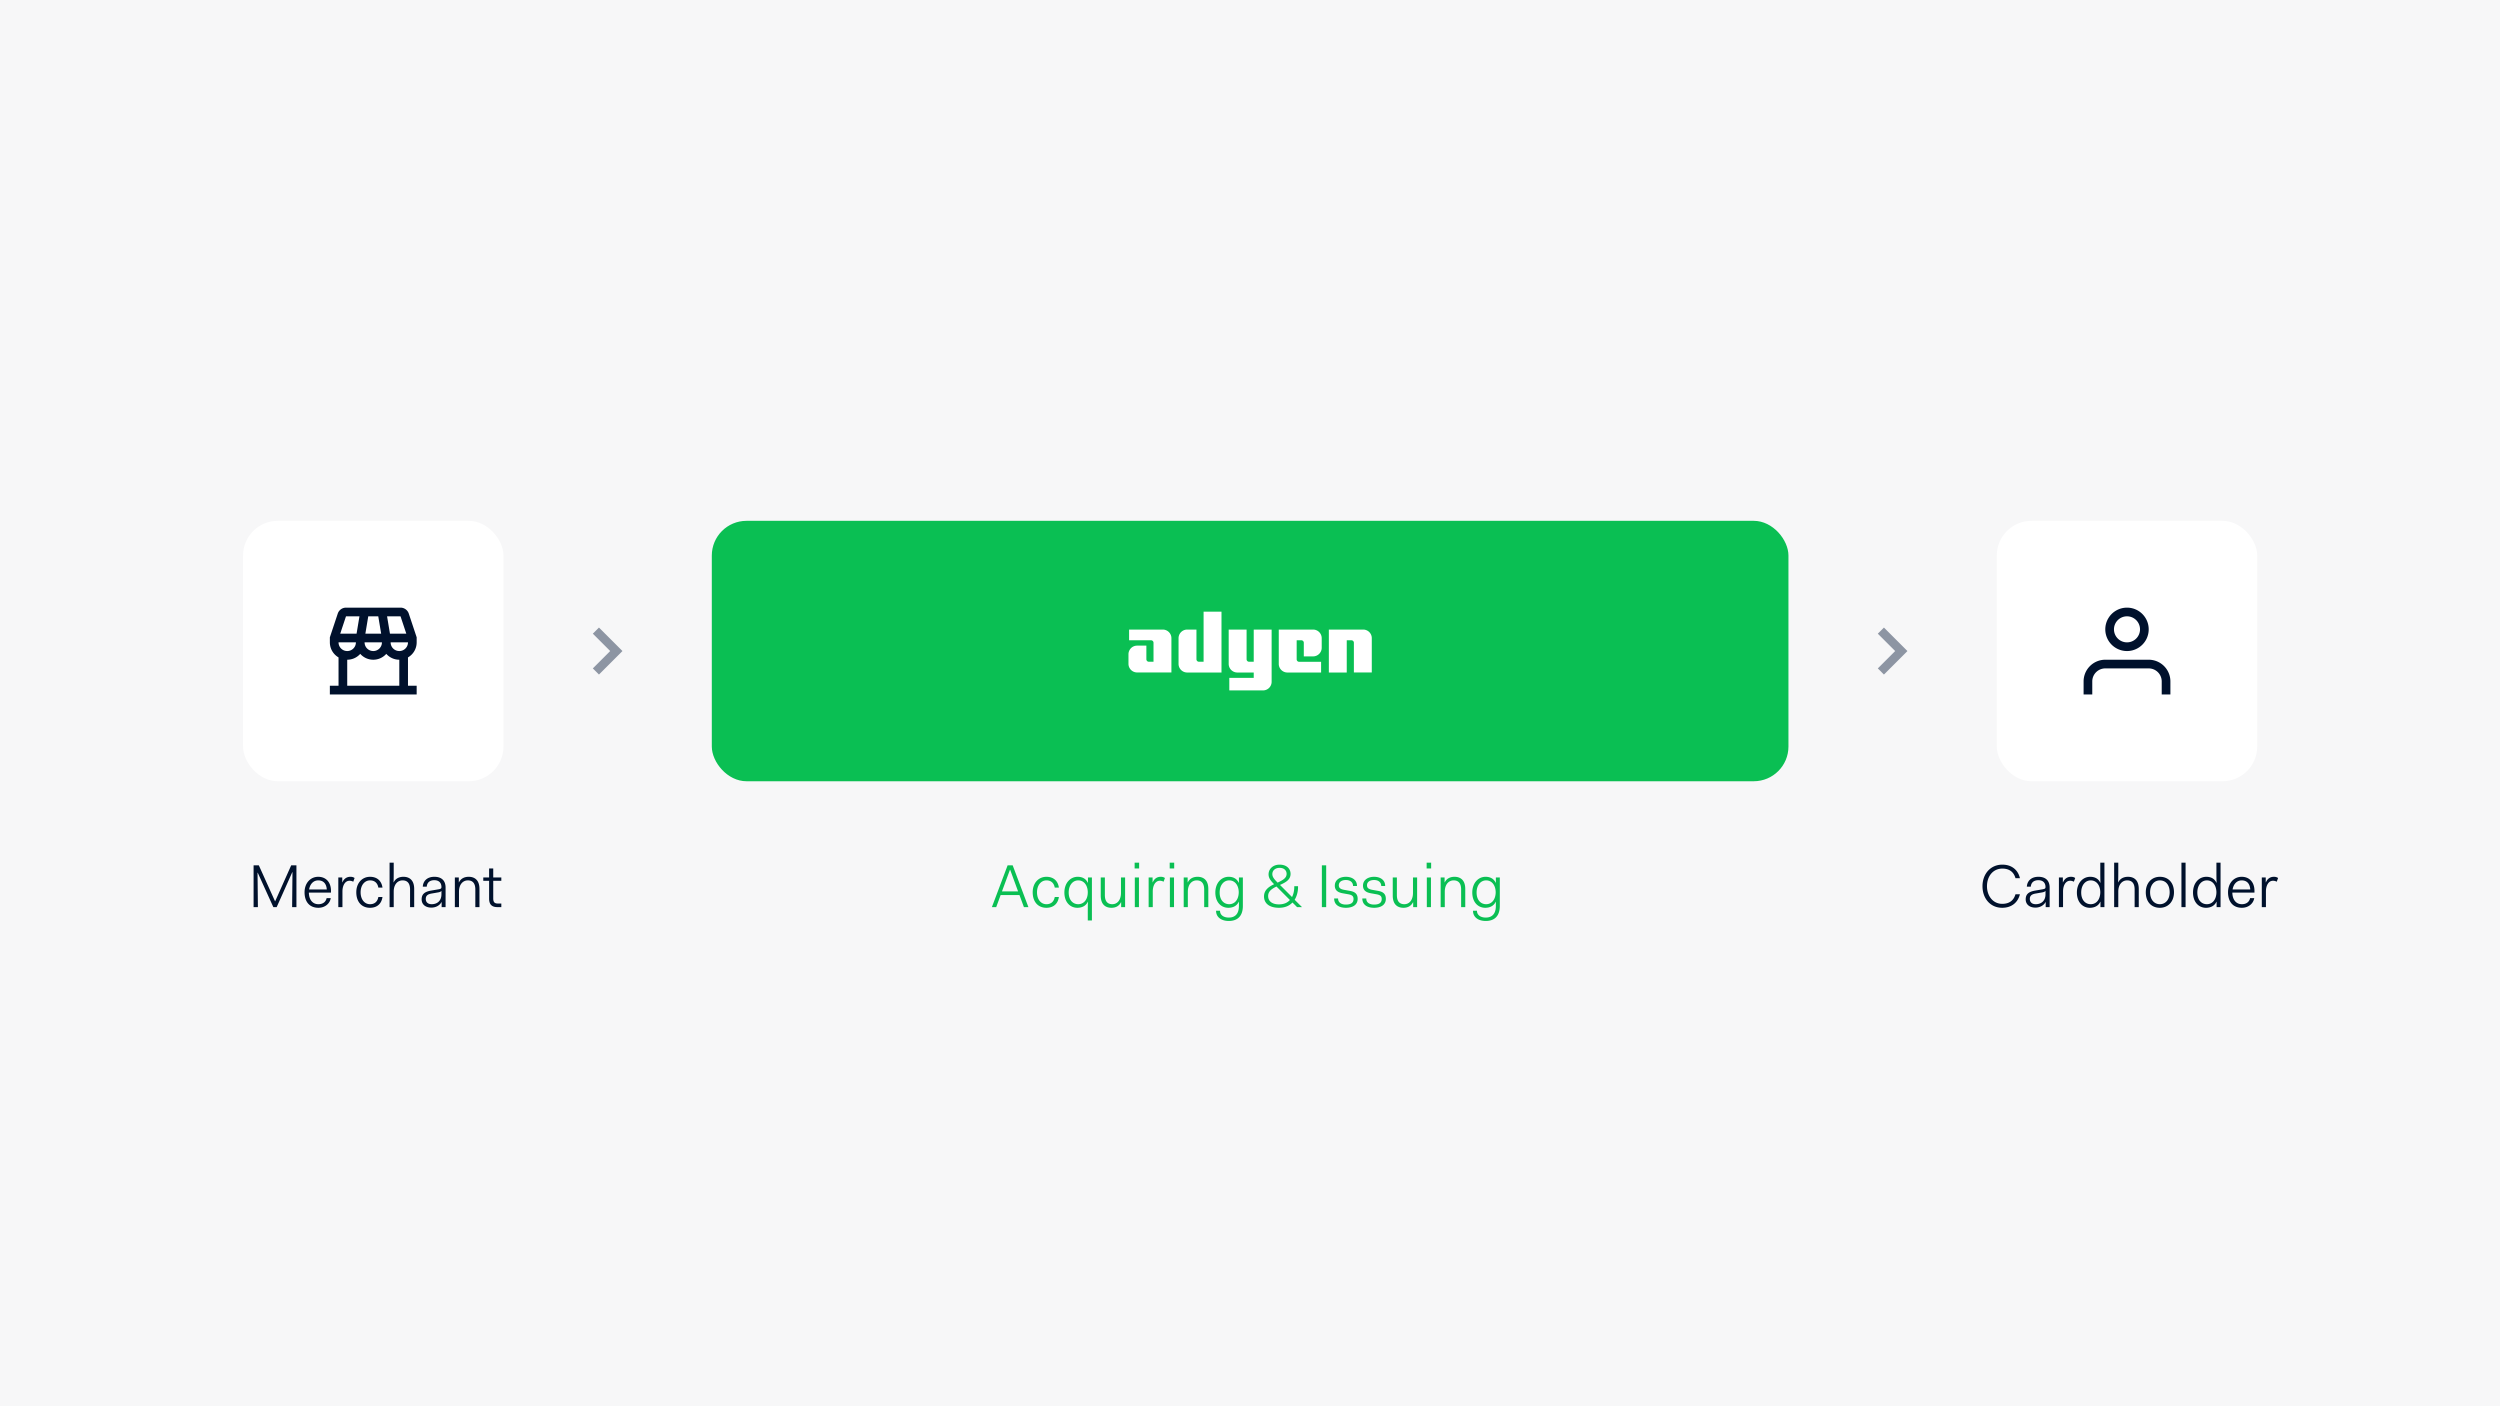
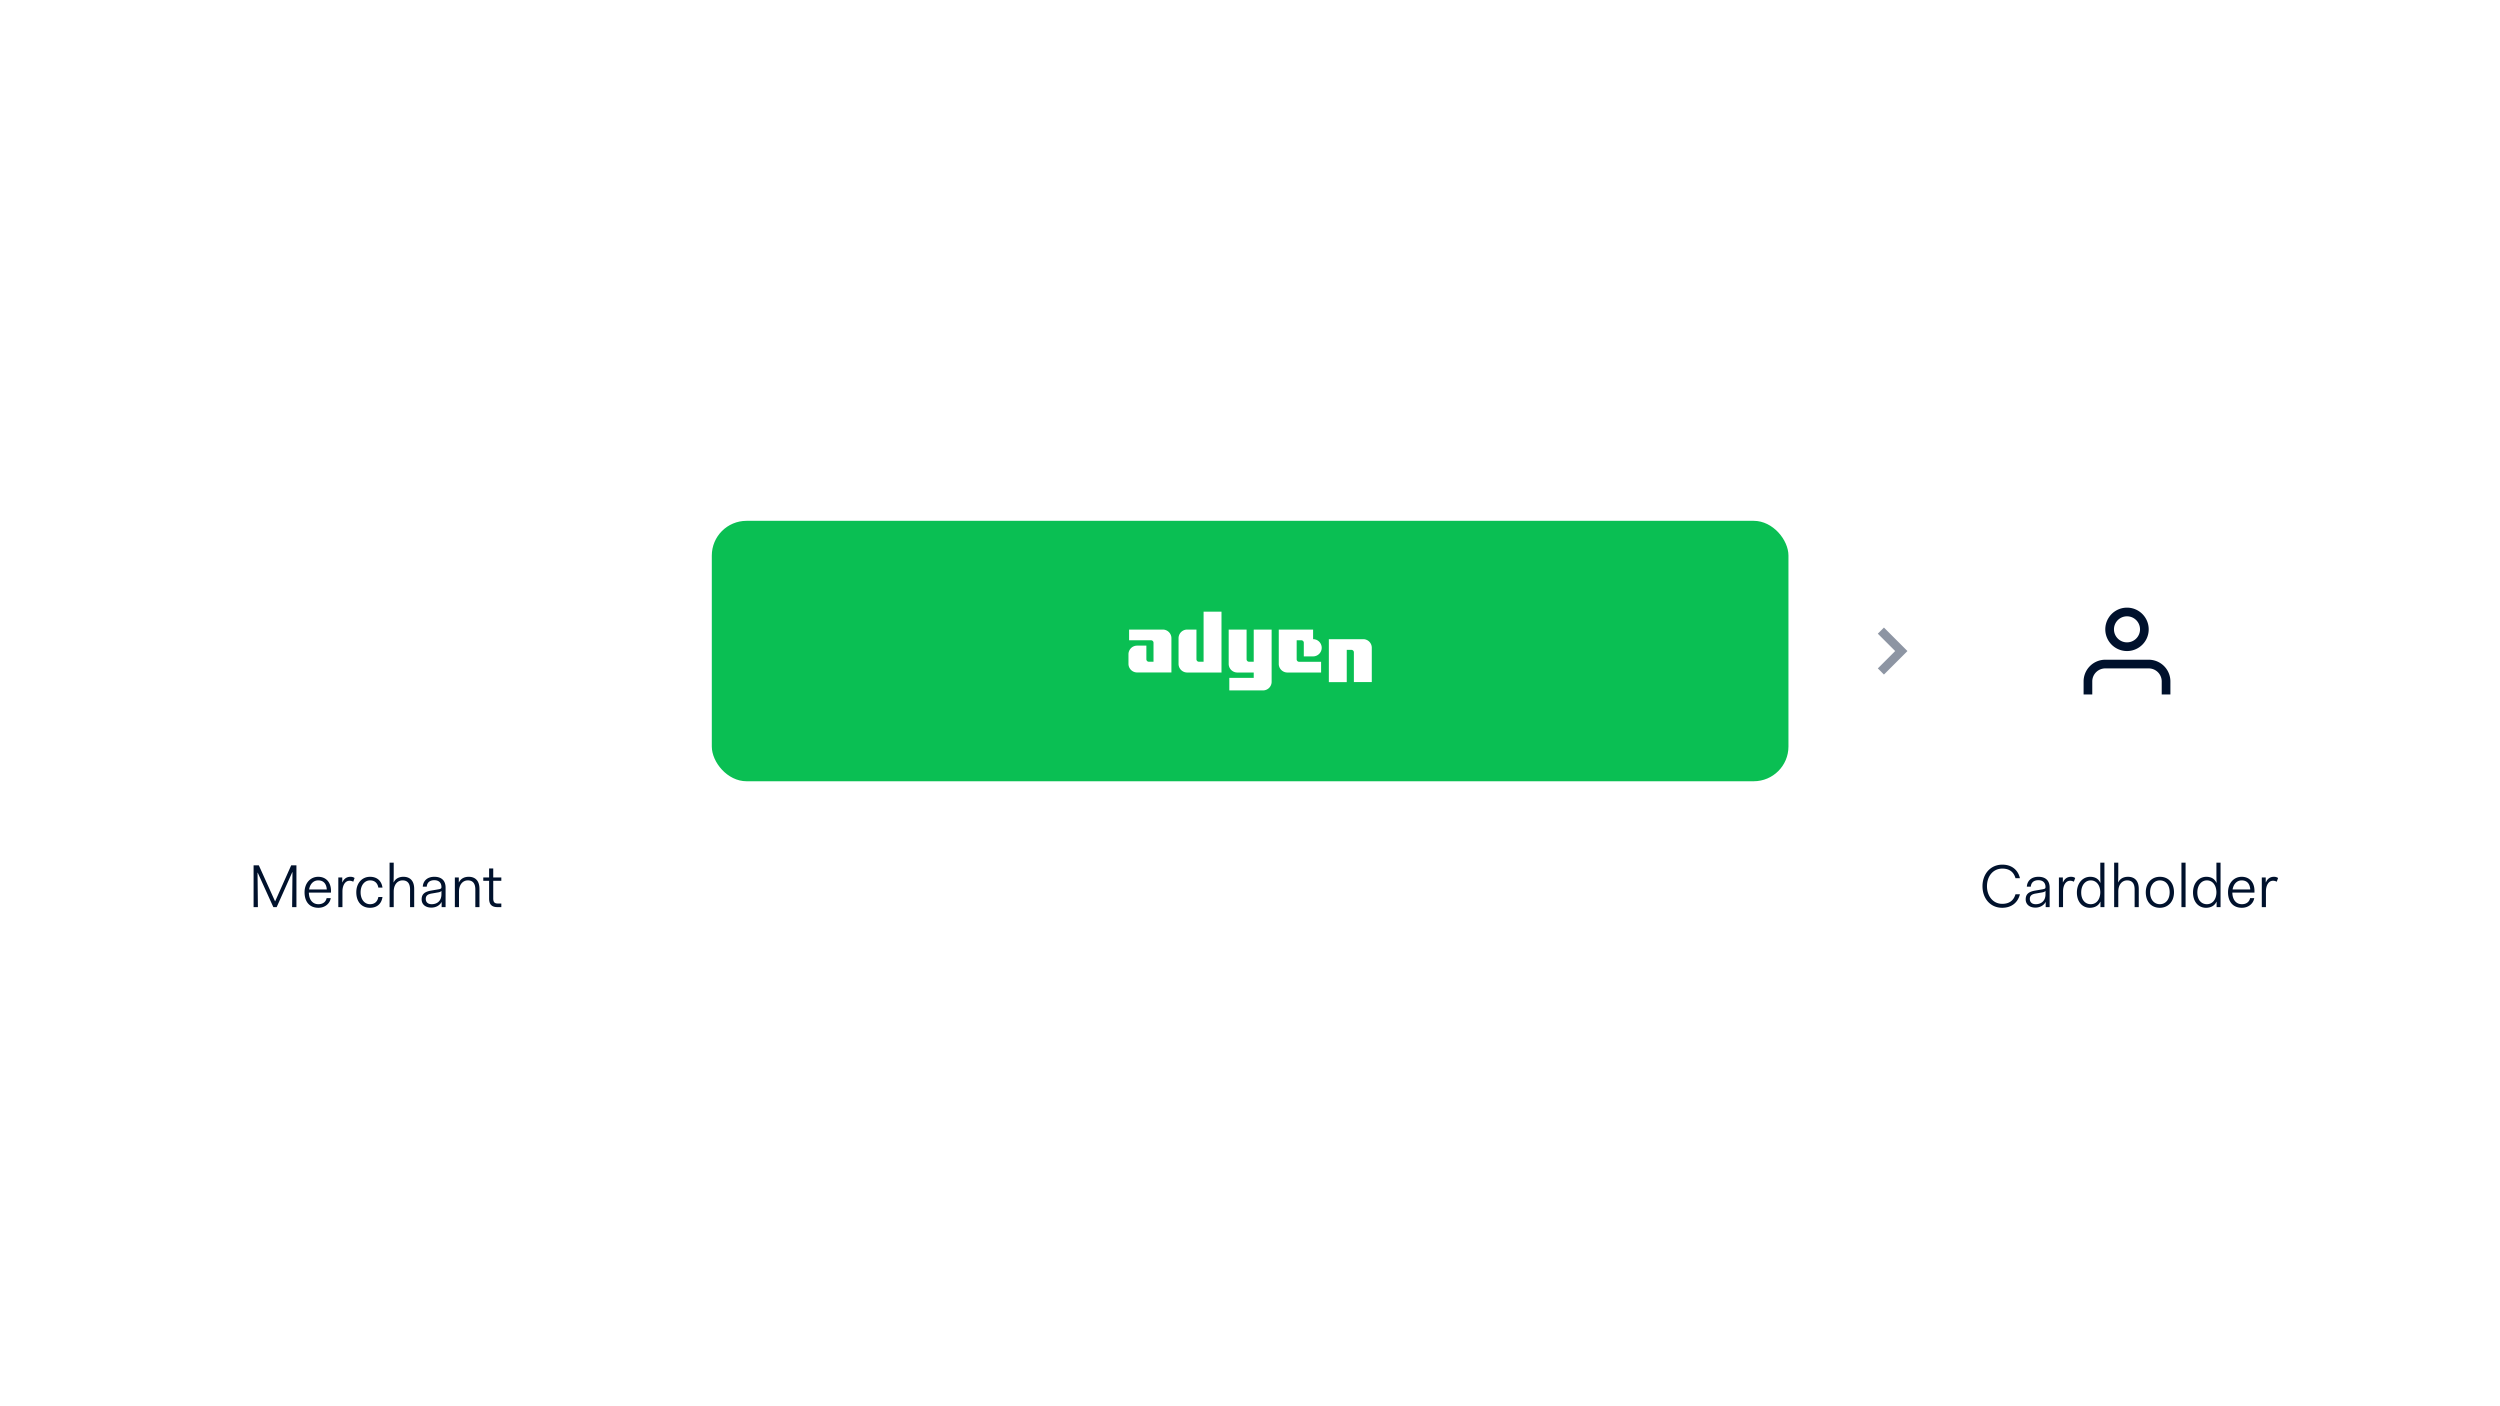
<svg xmlns="http://www.w3.org/2000/svg" fill="none" viewBox="0 0 576 324">
-   <path fill="#F7F7F8" d="M0 0H576V324H0z" />
  <rect width="60" height="60" x="56" y="120" fill="#fff" rx="8" />
-   <path fill="#00112C" d="M77.826 141.35A2.01 2.01 0 0 1 79.72 140h12.56a2 2 0 0 1 1.896 1.357l.003.007L96 146.838V148a4 4 0 0 1-2 3.466V158h2v2H76v-2h2v-6.534A4 4 0 0 1 76 148v-1.162l1.824-5.481zM92 158v-6a3.99 3.99 0 0 1-3-1.352A3.99 3.99 0 0 1 86 152a3.99 3.99 0 0 1-3-1.352A3.99 3.99 0 0 1 80 152v6zm-8-10c0 1.108.892 2 2 2s2-.892 2-2zm8 2c1.108 0 2-.892 2-2h-4c0 1.108.892 2 2 2m.283-7.998V142H89.18l.667 4h3.766zm-5.13-.002h-2.306l-.666 4h3.639zm-4.333 0h-3.097l-.001.001q-.006.004-.008.008L78.387 146h3.766zM80 150c1.108 0 2-.892 2-2h-4c0 1.108.892 2 2 2" />
-   <path fill="#8D95A3" d="m136.586 154 4-4-4-4 1.414-1.414 5.414 5.414-5.414 5.414z" />
  <rect width="248.06" height="60" x="164" y="120" fill="#0ABF53" rx="8" />
-   <path fill="#fff" fill-rule="evenodd" d="M277.307 152.466h-1.077a.57.57 0 0 1-.567-.567v-6.846h-2.141a1.99 1.99 0 0 0-1.984 1.984v5.925a1.99 1.99 0 0 0 1.984 1.985h7.91v-14.019h-4.125zm-9.398-7.413h-7.767v2.466h5.06a.57.57 0 0 1 .567.567v4.38h-1.077a.57.57 0 0 1-.567-.567v-3.146h-2.141a1.99 1.99 0 0 0-1.984 1.984v2.211a1.99 1.99 0 0 0 1.984 1.985h7.91v-7.91c0-1.077-.893-1.97-1.985-1.97m19.873 7.413h1.077v-7.413h4.125v12.034a1.99 1.99 0 0 1-1.984 1.985h-7.768v-2.892h5.627v-1.233h-3.784a1.99 1.99 0 0 1-1.985-1.985v-7.909h4.125v6.846c0 .312.255.567.567.567m14.756-7.413h-7.91v7.909a1.99 1.99 0 0 0 1.985 1.985h7.767v-2.466h-5.06a.57.57 0 0 1-.567-.567v-4.395h1.077a.57.57 0 0 1 .567.567v3.147h2.141a1.99 1.99 0 0 0 1.984-1.984v-2.211a1.99 1.99 0 0 0-1.984-1.985m3.628 0h7.91c1.105 0 1.984.893 1.984 1.97v7.91h-4.125v-6.847a.57.57 0 0 0-.567-.567h-1.077v7.428h-4.125z" clip-rule="evenodd" />
+   <path fill="#fff" fill-rule="evenodd" d="M277.307 152.466h-1.077a.57.57 0 0 1-.567-.567v-6.846h-2.141a1.99 1.99 0 0 0-1.984 1.984v5.925a1.99 1.99 0 0 0 1.984 1.985h7.91v-14.019h-4.125zm-9.398-7.413h-7.767v2.466h5.06a.57.57 0 0 1 .567.567v4.38h-1.077a.57.57 0 0 1-.567-.567v-3.146h-2.141a1.99 1.99 0 0 0-1.984 1.984v2.211a1.99 1.99 0 0 0 1.984 1.985h7.91v-7.91c0-1.077-.893-1.97-1.985-1.97m19.873 7.413h1.077v-7.413h4.125v12.034a1.99 1.99 0 0 1-1.984 1.985h-7.768v-2.892h5.627v-1.233h-3.784a1.99 1.99 0 0 1-1.985-1.985v-7.909h4.125v6.846c0 .312.255.567.567.567m14.756-7.413h-7.91v7.909a1.99 1.99 0 0 0 1.985 1.985h7.767v-2.466h-5.06a.57.57 0 0 1-.567-.567v-4.395h1.077a.57.57 0 0 1 .567.567v3.147h2.141a1.99 1.99 0 0 0 1.984-1.984a1.99 1.99 0 0 0-1.984-1.985m3.628 0h7.91c1.105 0 1.984.893 1.984 1.97v7.91h-4.125v-6.847a.57.57 0 0 0-.567-.567h-1.077v7.428h-4.125z" clip-rule="evenodd" />
  <path fill="#8D95A3" d="m432.646 154 4-4-4-4 1.414-1.414 5.414 5.414-5.414 5.414z" />
  <rect width="60" height="60" x="460.06" y="120" fill="#fff" rx="8" />
  <path fill="#00112C" d="M490.06 140a5 5 0 1 0 .001 10.001A5 5 0 0 0 490.06 140m-3 5a3 3 0 1 1 6 0 3 3 0 0 1-6 0M485.06 152a5 5 0 0 0-5 5v3h2v-3a3 3 0 0 1 3-3h10a3 3 0 0 1 3 3v3h2v-3a5 5 0 0 0-5-5zM112.691 207.04v-4.102h-1.344v-.77h1.344v-2.072h.952v2.072h1.862v.77h-1.862v4.06c0 .882.322 1.176 1.092 1.176h.77V209h-.896c-1.288 0-1.918-.616-1.918-1.96M104.799 209v-6.832h.91v1.12h.042c.406-.854 1.232-1.274 2.24-1.274 1.344 0 2.478.742 2.478 2.8V209h-.952v-4.06c0-1.526-.7-2.1-1.722-2.1-1.12 0-2.044.91-2.044 2.604V209zM97.146 207.222c0-1.19.658-1.764 2.17-2.03l1.47-.252c.714-.112.924-.182.924-.56 0-.966-.574-1.582-1.638-1.582s-1.68.546-1.75 1.498h-.91c.07-1.344 1.036-2.282 2.66-2.282 1.694 0 2.59.91 2.59 2.492V209h-.91v-1.218c-.392.784-1.274 1.33-2.366 1.33-1.386 0-2.24-.77-2.24-1.89m4.564-1.19v-.77c-.154.182-.406.294-.784.35l-1.442.252c-.938.154-1.386.49-1.386 1.26 0 .714.476 1.204 1.358 1.204 1.26 0 2.254-.756 2.254-2.296M89.76 209v-10.248h.952v2.044c0 .35 0 1.82-.042 2.492h.042c.406-.854 1.232-1.274 2.24-1.274 1.344 0 2.478.742 2.478 2.8V209h-.952v-4.06c0-1.526-.7-2.1-1.722-2.1-1.12 0-2.044.91-2.044 2.576V209zM82.091 205.584c0-2.17 1.372-3.57 3.164-3.57 1.666 0 2.66.98 2.87 2.492h-.952c-.182-1.008-.798-1.666-1.918-1.666-1.232 0-2.17 1.106-2.17 2.744s.896 2.744 2.17 2.744c1.12 0 1.736-.658 1.918-1.666h.952c-.21 1.512-1.204 2.492-2.87 2.492-1.96 0-3.164-1.4-3.164-3.57M77.947 209v-6.832h.91v1.12h.042c.322-.784.952-1.274 1.834-1.274.294 0 .63.042.966.28l-.308.854a1.77 1.77 0 0 0-.854-.224c-1.078 0-1.638 1.162-1.638 2.464V209zM70.17 205.584c0-2.114 1.343-3.57 3.15-3.57 1.721 0 2.94 1.19 2.94 3.248v.392h-5.097v.056c.042 1.582.854 2.618 2.198 2.618 1.106 0 1.736-.616 1.89-1.4h.952c-.182 1.232-1.316 2.226-2.842 2.226-2.058 0-3.192-1.4-3.192-3.57m3.15-2.744c-1.079 0-1.89.812-2.1 2.1h4.073c-.098-1.414-.84-2.1-1.974-2.1M58.427 209v-9.632h1.204l3.738 8.288h.028l3.696-8.288h1.204V209h-.994l.084-8.064h-.042L63.747 209h-.77l-3.598-7.938h-.042l.084 7.938zM521.117 209v-6.832h.91v1.12h.042c.322-.784.952-1.274 1.834-1.274.294 0 .63.042.966.28l-.308.854a1.77 1.77 0 0 0-.854-.224c-1.078 0-1.638 1.162-1.638 2.464V209zM513.339 205.584c0-2.114 1.344-3.57 3.15-3.57 1.722 0 2.94 1.19 2.94 3.248v.392h-5.096v.056c.042 1.582.854 2.618 2.198 2.618 1.106 0 1.736-.616 1.89-1.4h.952c-.182 1.232-1.316 2.226-2.842 2.226-2.058 0-3.192-1.4-3.192-3.57m3.15-2.744c-1.078 0-1.89.812-2.1 2.1h4.074c-.098-1.414-.84-2.1-1.974-2.1M505.273 205.64c0-2.198 1.372-3.626 3.066-3.626 1.064 0 1.89.434 2.324 1.372h.042c-.042-.658-.042-2.212-.042-2.548v-2.086h.952V209h-.91v-1.232h-.042c-.434.952-1.344 1.386-2.408 1.386-1.68 0-2.982-1.316-2.982-3.514m.994 0c0 1.736.966 2.688 2.198 2.688 1.204 0 2.128-.952 2.198-2.618v-.252c-.07-1.652-.994-2.618-2.198-2.618-1.232 0-2.198 1.078-2.198 2.8M502.605 209v-10.248h.952V209zM494.39 205.584c0-2.184 1.386-3.57 3.248-3.57 1.974 0 3.248 1.386 3.248 3.57s-1.386 3.57-3.248 3.57c-1.974 0-3.248-1.386-3.248-3.57m.994 0c0 1.666.924 2.744 2.254 2.744 1.302 0 2.254-1.078 2.254-2.744 0-1.722-.91-2.744-2.254-2.744-1.302 0-2.254 1.078-2.254 2.744M487.101 209v-10.248h.952v2.044c0 .35 0 1.82-.042 2.492h.042c.406-.854 1.232-1.274 2.24-1.274 1.344 0 2.478.742 2.478 2.8V209h-.952v-4.06c0-1.526-.7-2.1-1.722-2.1-1.12 0-2.044.91-2.044 2.576V209zM478.517 205.64c0-2.198 1.372-3.626 3.066-3.626 1.064 0 1.89.434 2.324 1.372h.042c-.042-.658-.042-2.212-.042-2.548v-2.086h.952V209h-.91v-1.232h-.042c-.434.952-1.344 1.386-2.408 1.386-1.68 0-2.982-1.316-2.982-3.514m.994 0c0 1.736.966 2.688 2.198 2.688 1.204 0 2.128-.952 2.198-2.618v-.252c-.07-1.652-.994-2.618-2.198-2.618-1.232 0-2.198 1.078-2.198 2.8M474.373 209v-6.832h.91v1.12h.042c.322-.784.952-1.274 1.834-1.274.294 0 .63.042.966.28l-.308.854a1.77 1.77 0 0 0-.854-.224c-1.078 0-1.638 1.162-1.638 2.464V209zM466.72 207.222c0-1.19.658-1.764 2.17-2.03l1.47-.252c.714-.112.924-.182.924-.56 0-.966-.574-1.582-1.638-1.582s-1.68.546-1.75 1.498h-.91c.07-1.344 1.036-2.282 2.66-2.282 1.694 0 2.59.91 2.59 2.492V209h-.91v-1.218c-.392.784-1.274 1.33-2.366 1.33-1.386 0-2.24-.77-2.24-1.89m4.564-1.19v-.77c-.154.182-.406.294-.784.35l-1.442.252c-.938.154-1.386.49-1.386 1.26 0 .714.476 1.204 1.358 1.204 1.26 0 2.254-.756 2.254-2.296M456.766 204.184c0-2.814 1.834-4.97 4.578-4.97 2.212 0 3.626 1.274 4.046 3.122h-1.022c-.392-1.4-1.386-2.212-3.024-2.212-2.142 0-3.542 1.75-3.542 4.06 0 2.282 1.414 4.06 3.5 4.06 1.694 0 2.66-.812 3.066-2.212h1.022c-.448 1.848-1.862 3.122-4.088 3.122-2.702 0-4.536-2.114-4.536-4.97" />
-   <path fill="#0ABF53" d="M339.382 209.84h.91c0 .994.84 1.568 2.03 1.568 1.288 0 2.324-.686 2.324-2.702v-.924h-.042c-.448.952-1.344 1.372-2.408 1.372-1.68 0-2.982-1.316-2.982-3.514s1.372-3.626 3.066-3.626c1.064 0 1.89.434 2.324 1.372h.042v-1.218h.91v6.538c0 2.576-1.442 3.486-3.234 3.486-1.68 0-2.94-.826-2.94-2.352m.826-4.2c0 1.736.966 2.688 2.198 2.688 1.204 0 2.128-.952 2.198-2.618v-.252c-.07-1.652-.994-2.618-2.198-2.618-1.232 0-2.198 1.078-2.198 2.8M331.926 209v-6.832h.91v1.12h.042c.406-.854 1.232-1.274 2.24-1.274 1.344 0 2.478.742 2.478 2.8V209h-.952v-4.06c0-1.526-.7-2.1-1.722-2.1-1.12 0-2.044.91-2.044 2.604V209zM328.698 200.096v-1.344h1.036v1.344zm.042 8.904v-6.832h.952V209zM320.89 206.354v-4.186h.952v4.06c0 1.526.7 2.1 1.708 2.1 1.12 0 2.002-.896 2.002-2.618v-3.542h.952V209h-.91v-1.12h-.042c-.434.882-1.232 1.274-2.198 1.274-1.344 0-2.464-.742-2.464-2.8M313.879 207.012h.91c0 1.008.84 1.4 1.778 1.4 1.162 0 1.778-.392 1.778-1.288 0-.658-.35-.924-1.176-1.078l-1.26-.224c-.896-.154-1.876-.518-1.876-1.764 0-1.288 1.106-2.044 2.562-2.044 1.386 0 2.548.7 2.548 2.114h-.91c0-.882-.686-1.372-1.638-1.372s-1.638.42-1.638 1.218c0 .63.406.896 1.246 1.05l1.26.224c1.05.182 1.834.588 1.834 1.834 0 1.4-1.134 2.072-2.702 2.072-1.638 0-2.716-.728-2.716-2.142M307.385 207.012h.91c0 1.008.84 1.4 1.778 1.4 1.162 0 1.778-.392 1.778-1.288 0-.658-.35-.924-1.176-1.078l-1.26-.224c-.896-.154-1.876-.518-1.876-1.764 0-1.288 1.106-2.044 2.562-2.044 1.386 0 2.548.7 2.548 2.114h-.91c0-.882-.686-1.372-1.638-1.372s-1.638.42-1.638 1.218c0 .63.406.896 1.246 1.05l1.26.224c1.05.182 1.834.588 1.834 1.834 0 1.4-1.134 2.072-2.702 2.072-1.638 0-2.716-.728-2.716-2.142M304.558 209v-9.632h.994V209zM291.229 206.536c0-1.484 1.134-2.254 2.324-2.814-.84-.854-1.274-1.442-1.274-2.282 0-1.176.952-2.226 2.548-2.226 1.554 0 2.52.896 2.52 2.128 0 1.386-1.19 1.988-2.436 2.548l2.772 2.786c.378-.728.518-1.568.518-2.338v-.154h.868v.28c0 .658-.154 1.834-.784 2.842l1.694 1.694h-1.134l-1.064-1.064c-.658.714-1.652 1.218-3.108 1.218-2.198 0-3.444-1.008-3.444-2.618m3.444 1.834c1.176 0 1.974-.406 2.52-1.008l-3.094-3.108c-1.036.518-1.918 1.064-1.918 2.198 0 1.232.994 1.918 2.492 1.918m-1.526-6.972c0 .658.434 1.176 1.218 1.96 1.092-.532 2.072-1.008 2.072-2.016 0-.77-.56-1.386-1.61-1.386-1.078 0-1.68.658-1.68 1.442M280.183 209.84h.91c0 .994.84 1.568 2.03 1.568 1.288 0 2.324-.686 2.324-2.702v-.924h-.042c-.448.952-1.344 1.372-2.408 1.372-1.68 0-2.982-1.316-2.982-3.514s1.372-3.626 3.066-3.626c1.064 0 1.89.434 2.324 1.372h.042v-1.218h.91v6.538c0 2.576-1.442 3.486-3.234 3.486-1.68 0-2.94-.826-2.94-2.352m.826-4.2c0 1.736.966 2.688 2.198 2.688 1.204 0 2.128-.952 2.198-2.618v-.252c-.07-1.652-.994-2.618-2.198-2.618-1.232 0-2.198 1.078-2.198 2.8M272.726 209v-6.832h.91v1.12h.042c.406-.854 1.232-1.274 2.24-1.274 1.344 0 2.478.742 2.478 2.8V209h-.952v-4.06c0-1.526-.7-2.1-1.722-2.1-1.12 0-2.044.91-2.044 2.604V209zM269.499 200.096v-1.344h1.036v1.344zm.042 8.904v-6.832h.952V209zM264.646 209v-6.832h.91v1.12h.042c.322-.784.952-1.274 1.834-1.274.294 0 .63.042.966.28l-.308.854a1.77 1.77 0 0 0-.854-.224c-1.078 0-1.638 1.162-1.638 2.464V209zM261.419 200.096v-1.344h1.036v1.344zm.042 8.904v-6.832h.952V209zM253.61 206.354v-4.186h.952v4.06c0 1.526.7 2.1 1.708 2.1 1.12 0 2.002-.896 2.002-2.618v-3.542h.952V209h-.91v-1.12h-.042c-.434.882-1.232 1.274-2.198 1.274-1.344 0-2.464-.742-2.464-2.8M250.624 212.08v-1.75c0-.336 0-1.89.042-2.548h-.042c-.448.952-1.344 1.372-2.408 1.372-1.68 0-2.982-1.316-2.982-3.514s1.372-3.626 3.066-3.626c1.064 0 1.89.434 2.324 1.372h.042v-1.218h.91v9.912zm-4.396-6.44c0 1.736.966 2.688 2.198 2.688s2.198-1.008 2.198-2.744v-.126c-.07-1.652-.994-2.618-2.198-2.618-1.232 0-2.198 1.078-2.198 2.8M237.933 205.584c0-2.17 1.372-3.57 3.164-3.57 1.666 0 2.66.98 2.87 2.492h-.952c-.182-1.008-.798-1.666-1.918-1.666-1.232 0-2.17 1.106-2.17 2.744s.896 2.744 2.17 2.744c1.12 0 1.736-.658 1.918-1.666h.952c-.21 1.512-1.204 2.492-2.87 2.492-1.96 0-3.164-1.4-3.164-3.57M228.531 209l3.626-9.632h1.162l3.626 9.632h-1.036l-1.022-2.772h-4.34L229.525 209zm2.324-3.626h3.71l-1.82-4.97h-.056z" />
</svg>